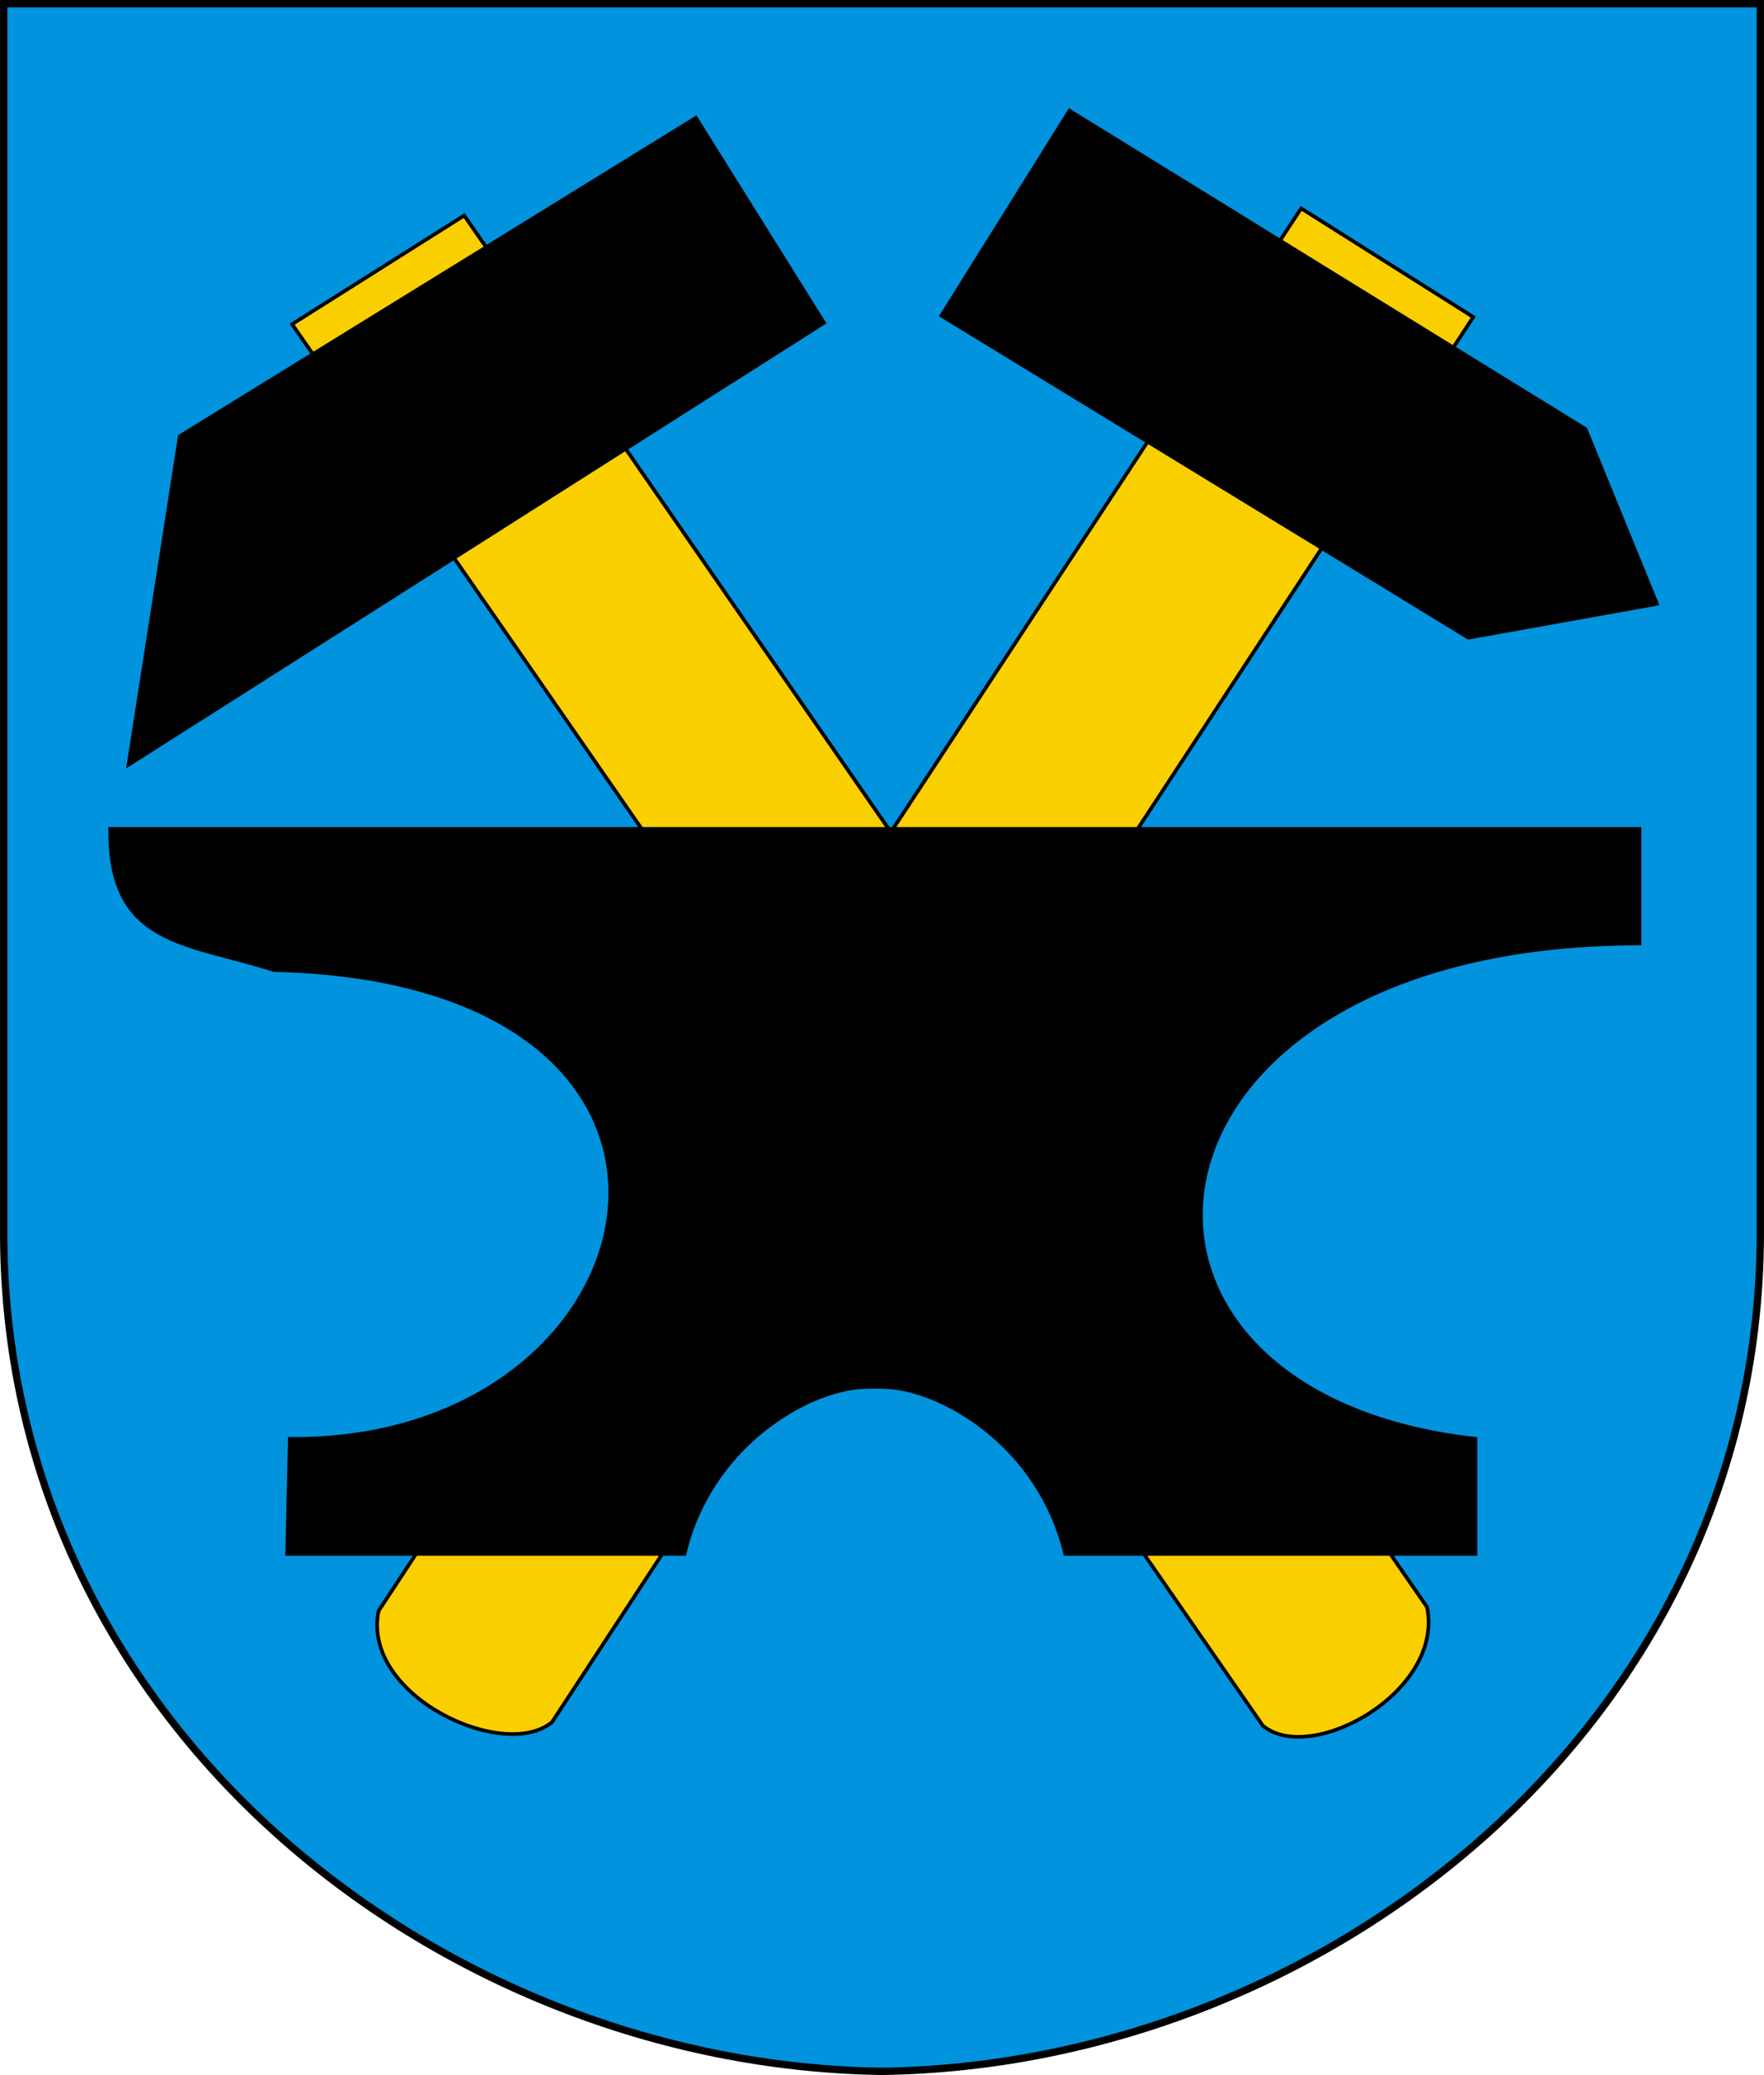
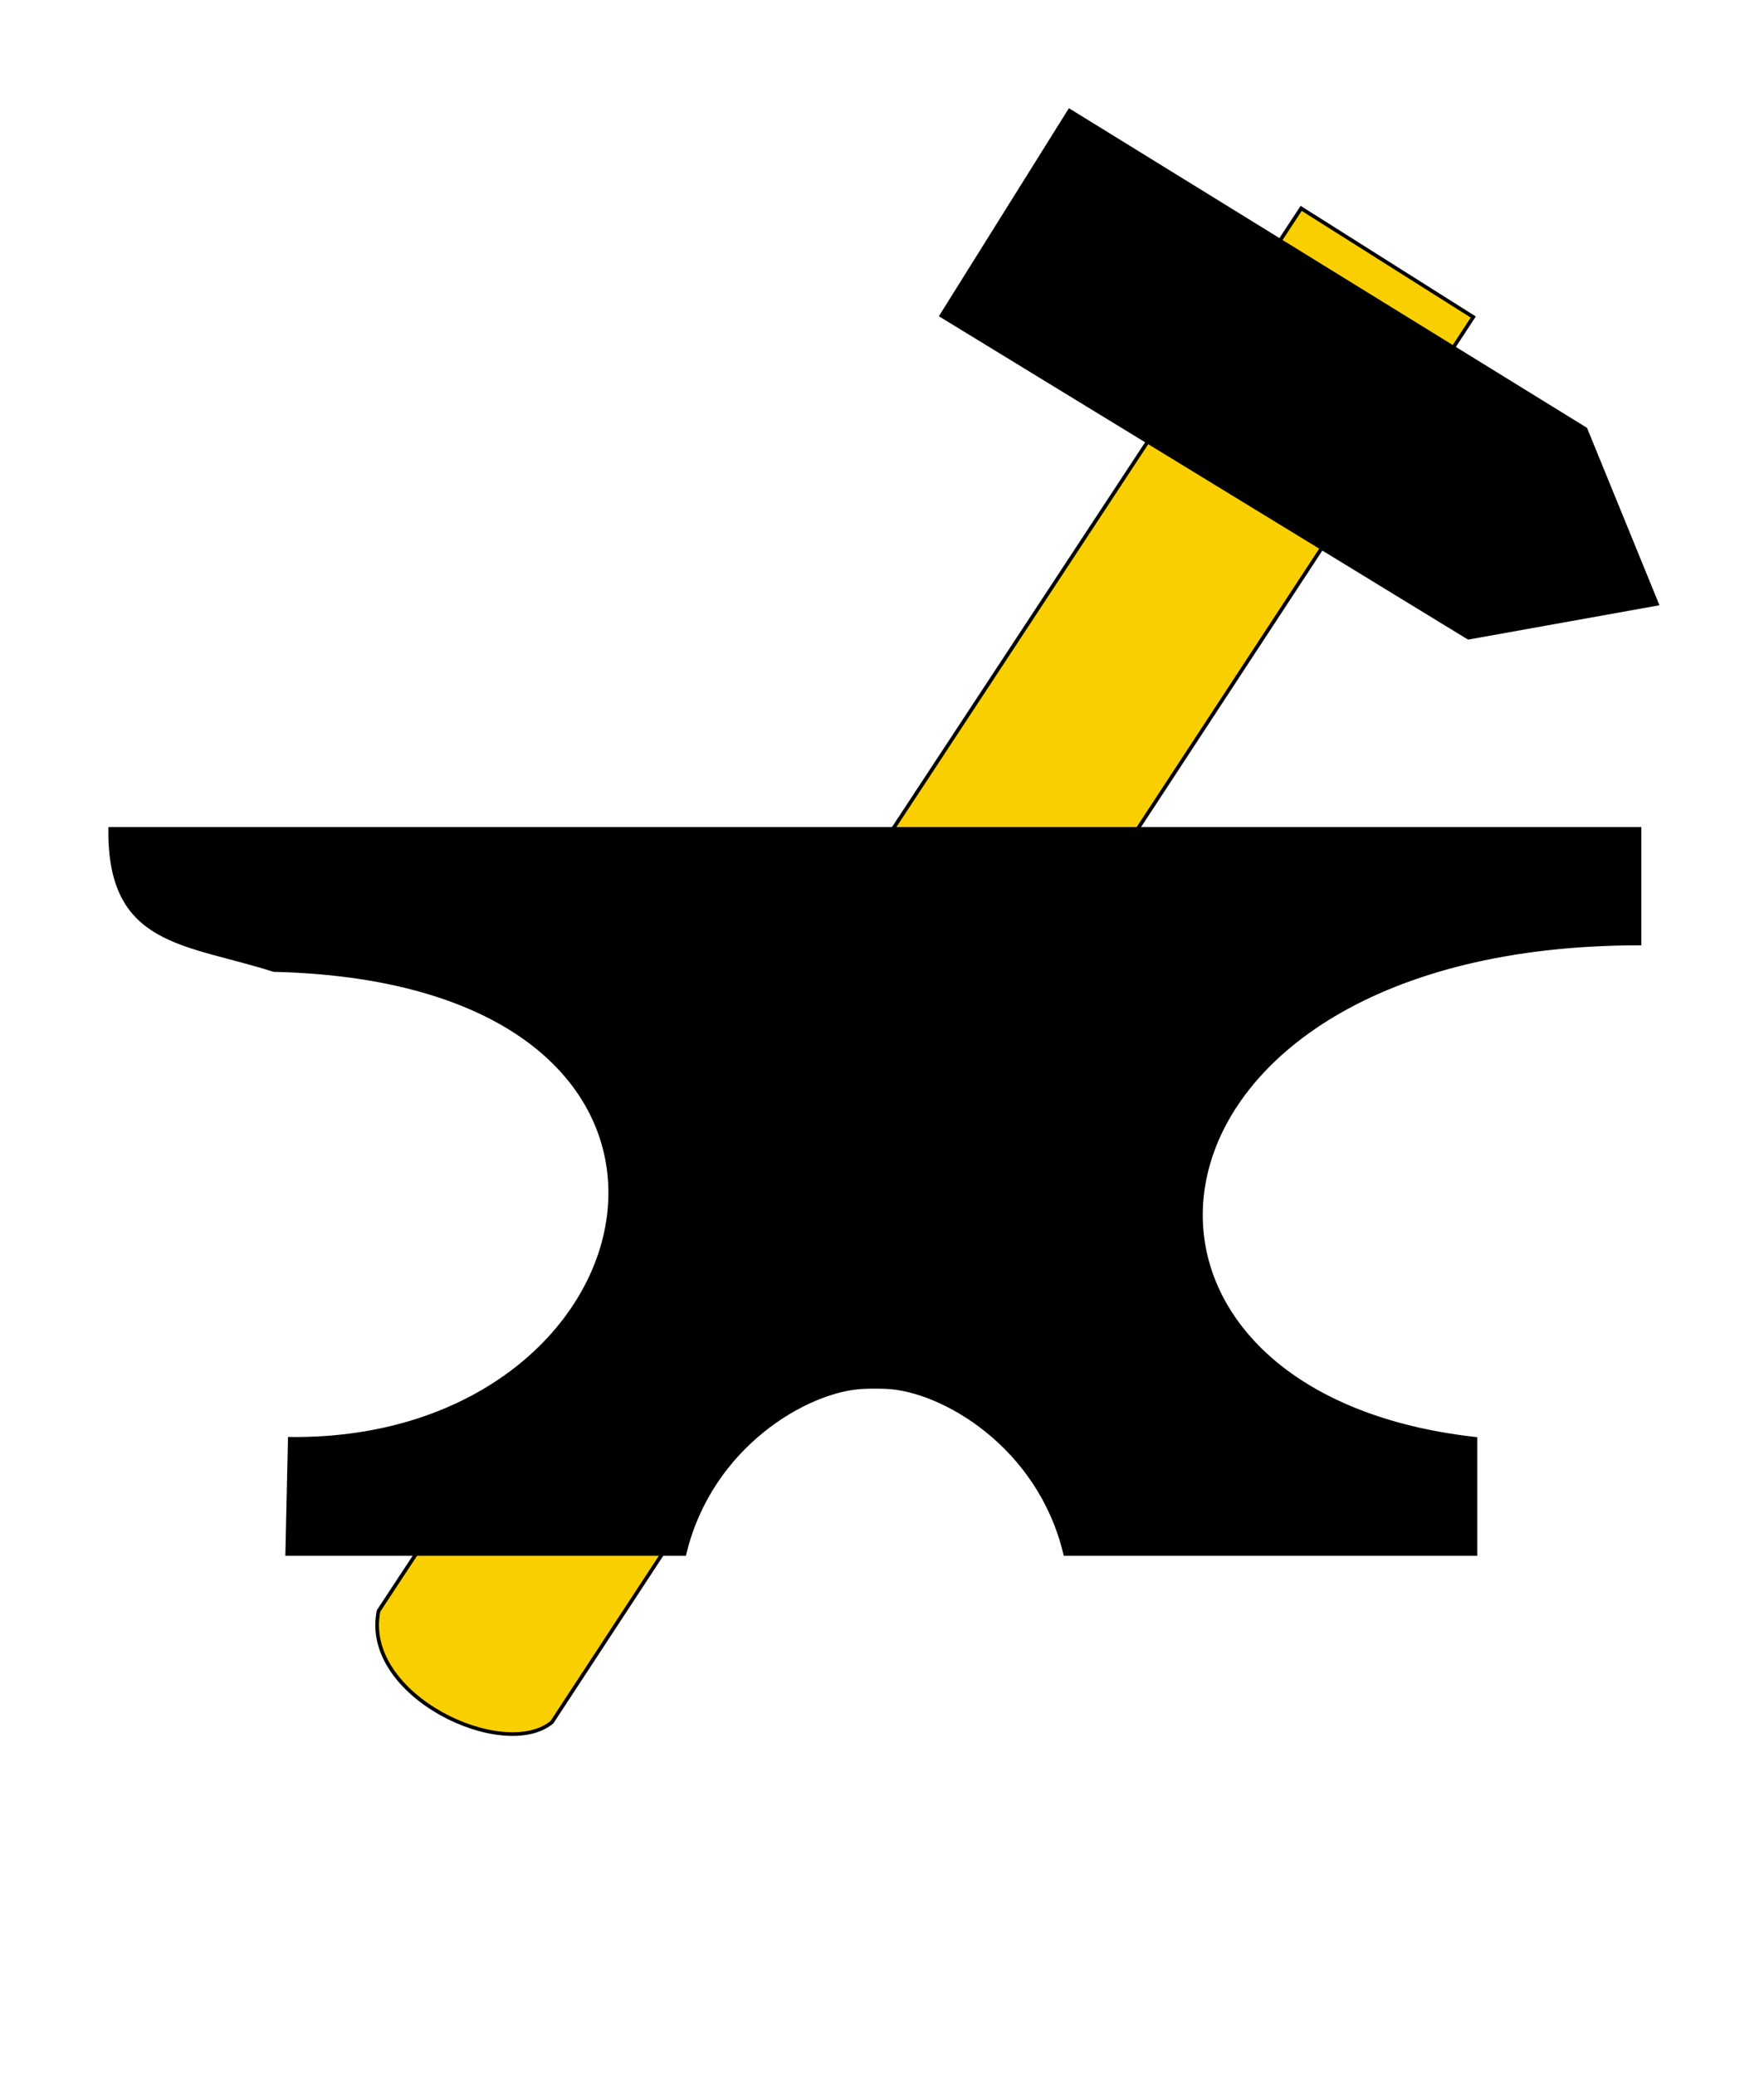
<svg xmlns="http://www.w3.org/2000/svg" xmlns:ns1="http://sodipodi.sourceforge.net/DTD/sodipodi-0.dtd" xmlns:ns2="http://www.inkscape.org/namespaces/inkscape" id="svg2" ns1:version="0.32" ns2:version="1.1.2 (b8e25be833, 2022-02-05)" width="360.579pt" height="424.196pt" version="1.0" ns1:docname="UM_Starachowice.svg">
  <defs id="defs5" />
-   <path id="path1364" style="fill:#0193de;fill-opacity:1;fill-rule:evenodd;stroke:#000000;stroke-width:2;stroke-linecap:butt;stroke-linejoin:miter;stroke-miterlimit:4;stroke-dasharray:none;stroke-opacity:1" d="m 240.367,564.586 c -0.221,0.009 0.053,0.013 0.038,0 C 119.708,562.923 0.009,469.491 1.006,334.164 V 1 h 238.402 1.957 238.402 v 333.164 c 0.998,135.327 -118.702,228.759 -239.399,230.422 z" ns1:nodetypes="ccccccccc" />
  <path style="fill:#f9cf00;fill-opacity:1;fill-rule:evenodd;stroke:#000000;stroke-width:1px;stroke-linecap:butt;stroke-linejoin:miter;stroke-opacity:1" d="m 103.178,439.084 c -4.702,23.159 34.15,41.203 47.258,30.329 L 401.535,86.415 354.631,56.791 Z" id="path3131" ns1:nodetypes="ccccc" />
  <path style="fill:#000000;fill-opacity:1;fill-rule:evenodd;stroke:#000000;stroke-width:1px;stroke-linecap:butt;stroke-linejoin:miter;stroke-opacity:1" d="m 256.577,86.037 34.912,-55.86 140.647,86.782 19.451,47.63 -51.371,9.227 z" id="path3133" />
-   <path style="fill:#f9cf00;fill-opacity:1;fill-rule:evenodd;stroke:#000000;stroke-width:1px;stroke-linecap:butt;stroke-linejoin:miter;stroke-opacity:1" d="m 388.939,438.04 c 4.702,23.159 -31.656,43.198 -44.764,32.324 L 79.61,88.364 126.514,58.74 Z" id="path3135" ns1:nodetypes="ccccc" />
  <path id="path3117" style="fill:#000000;fill-opacity:1;fill-rule:evenodd;stroke:#000000;stroke-width:1px;stroke-linecap:butt;stroke-linejoin:miter;stroke-opacity:1" d="m 235.217,378.072 c 1.675,-0.088 4.544,-0.088 6.44,0 15.165,0.705 41.615,15.87 48.668,45.494 H 402.12 V 392.179 C 289.361,379.621 303.905,257.168 446.839,257.168 V 225.935 H 238.861 238.012 30.034 c -0.353,31.688 20.455,30.755 44.613,38.462 135.528,3.174 106.871,128.977 4.338,127.781 l -0.705,31.387 H 186.548 c 7.053,-29.624 33.503,-44.789 48.668,-45.494 z" ns1:nodetypes="ccccccccccccccc" />
-   <path style="fill:#000000;fill-opacity:1;fill-rule:evenodd;stroke:#000000;stroke-width:1px;stroke-linecap:butt;stroke-linejoin:miter;stroke-opacity:1" d="m 224.568,87.985 -34.912,-55.86 -140.647,86.782 -13.965,89.525 z" id="path3137" ns1:nodetypes="ccccc" />
</svg>